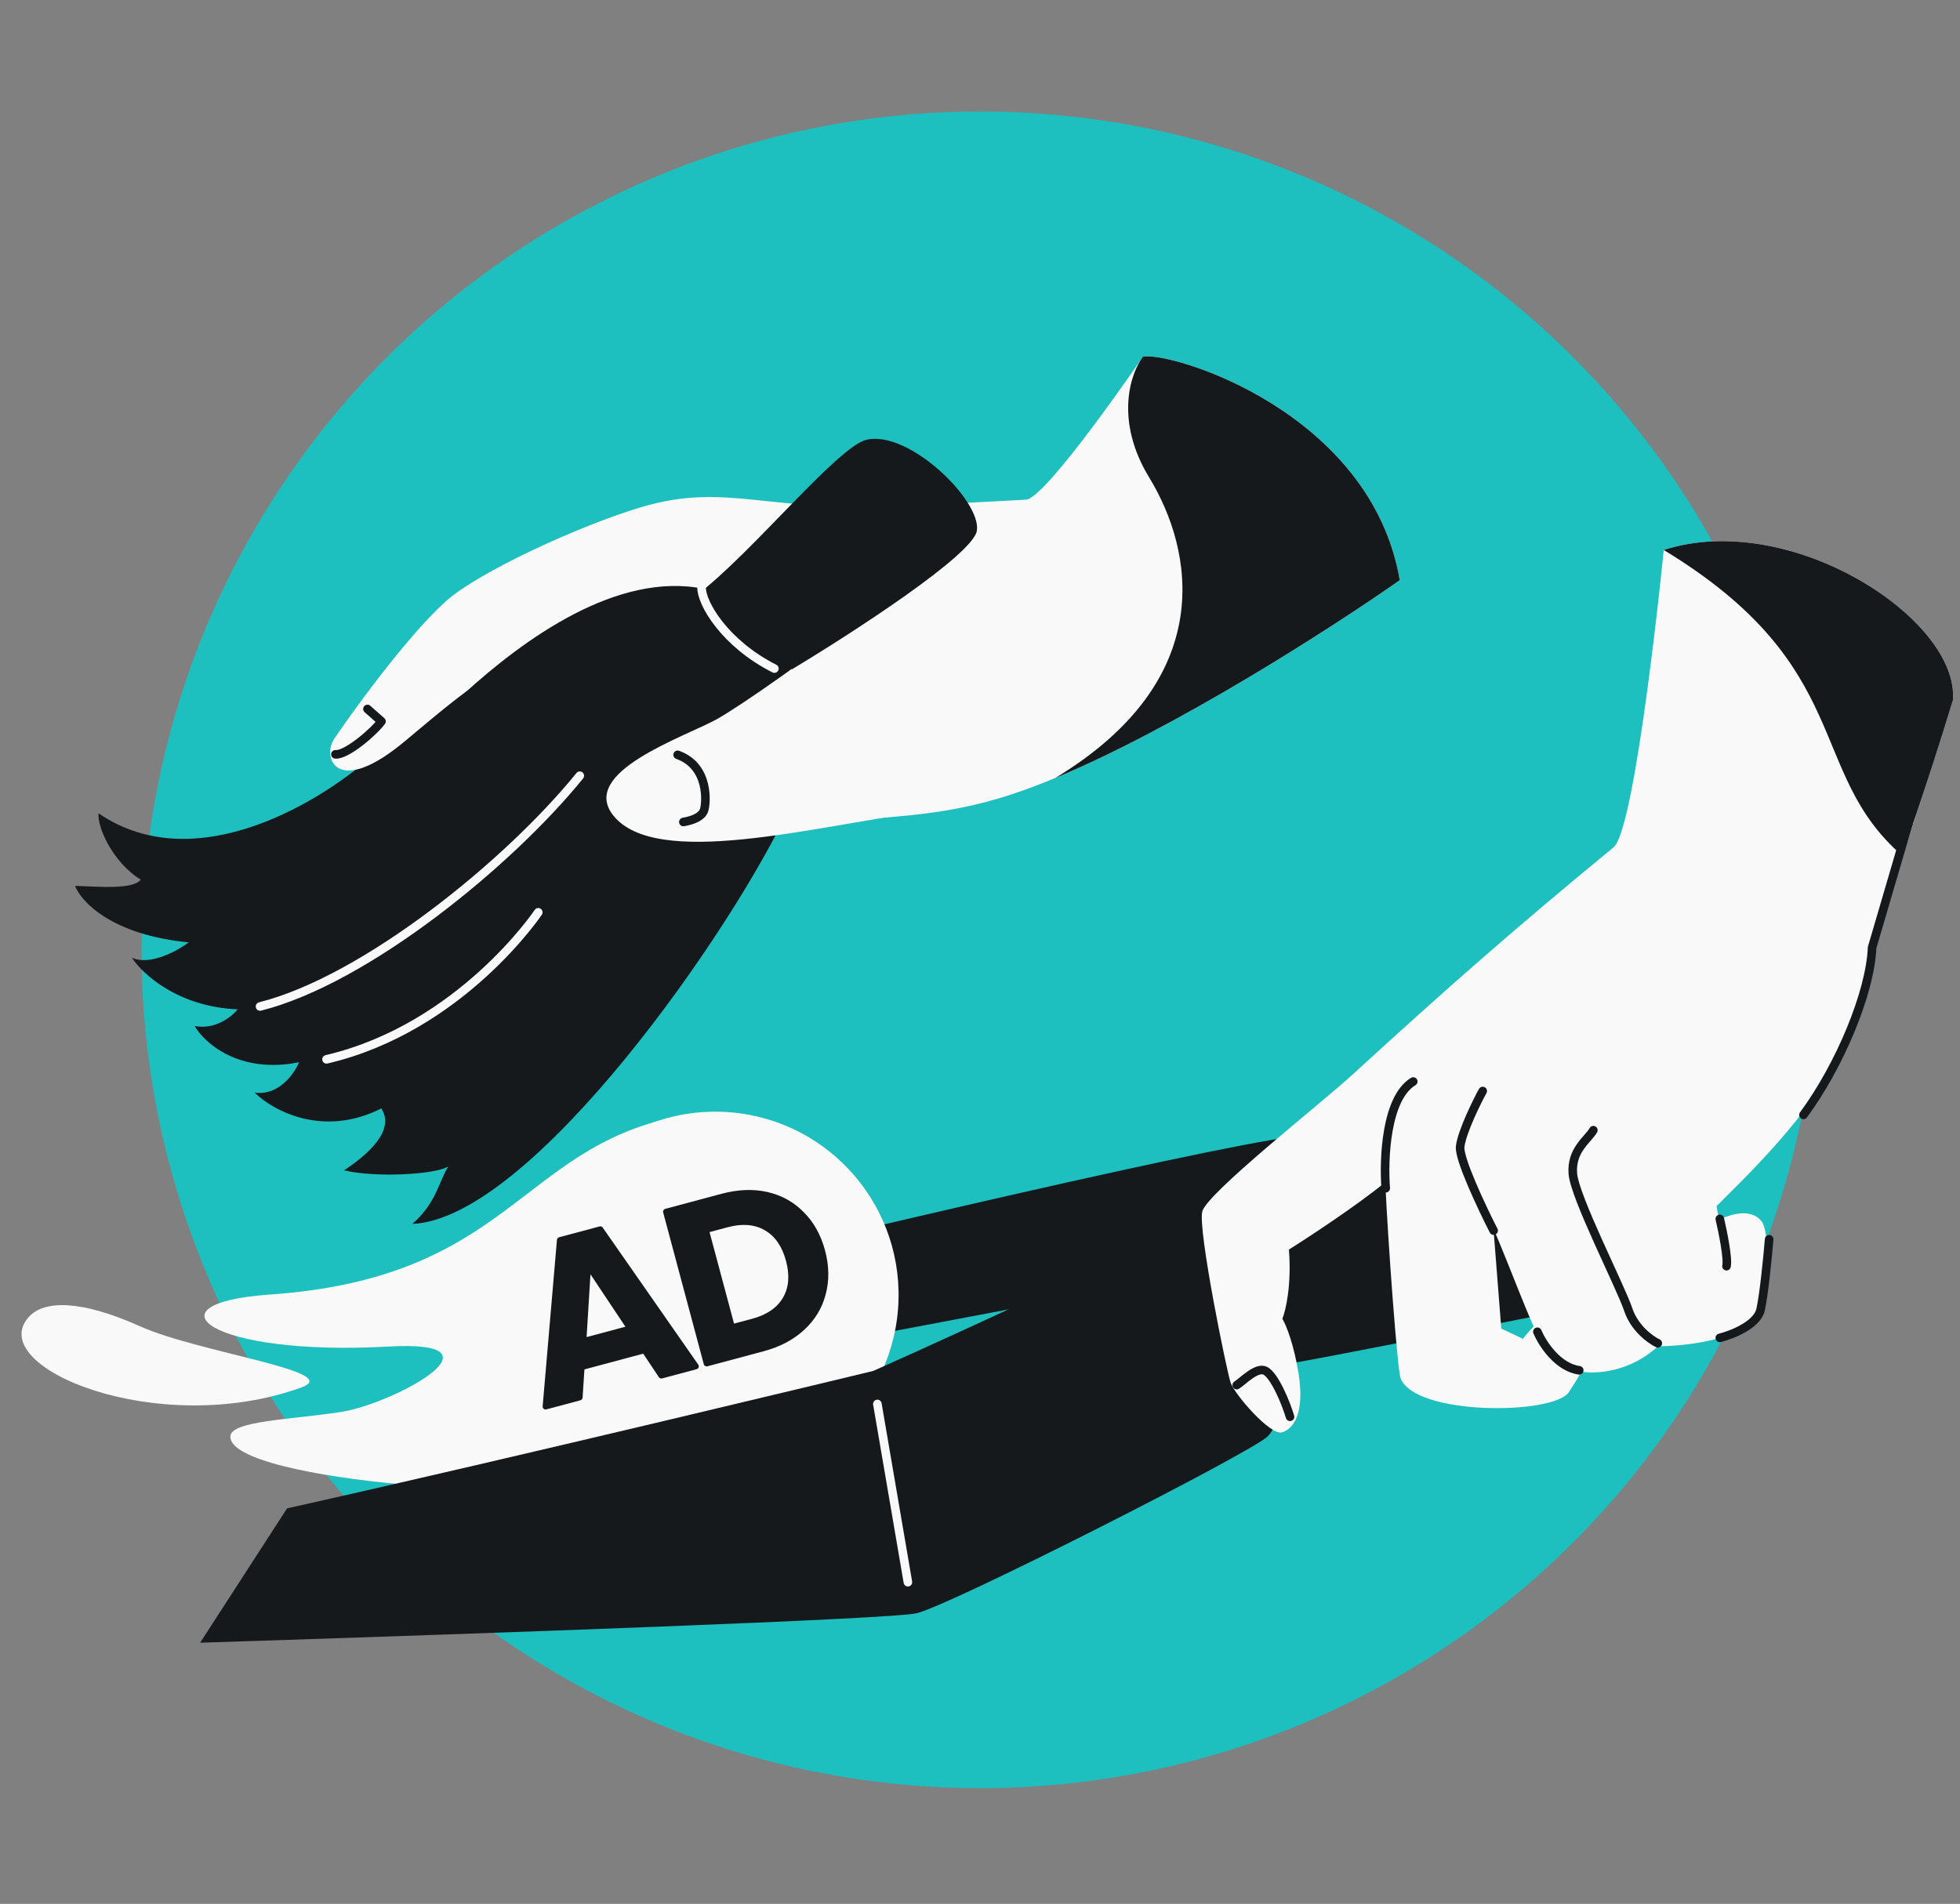
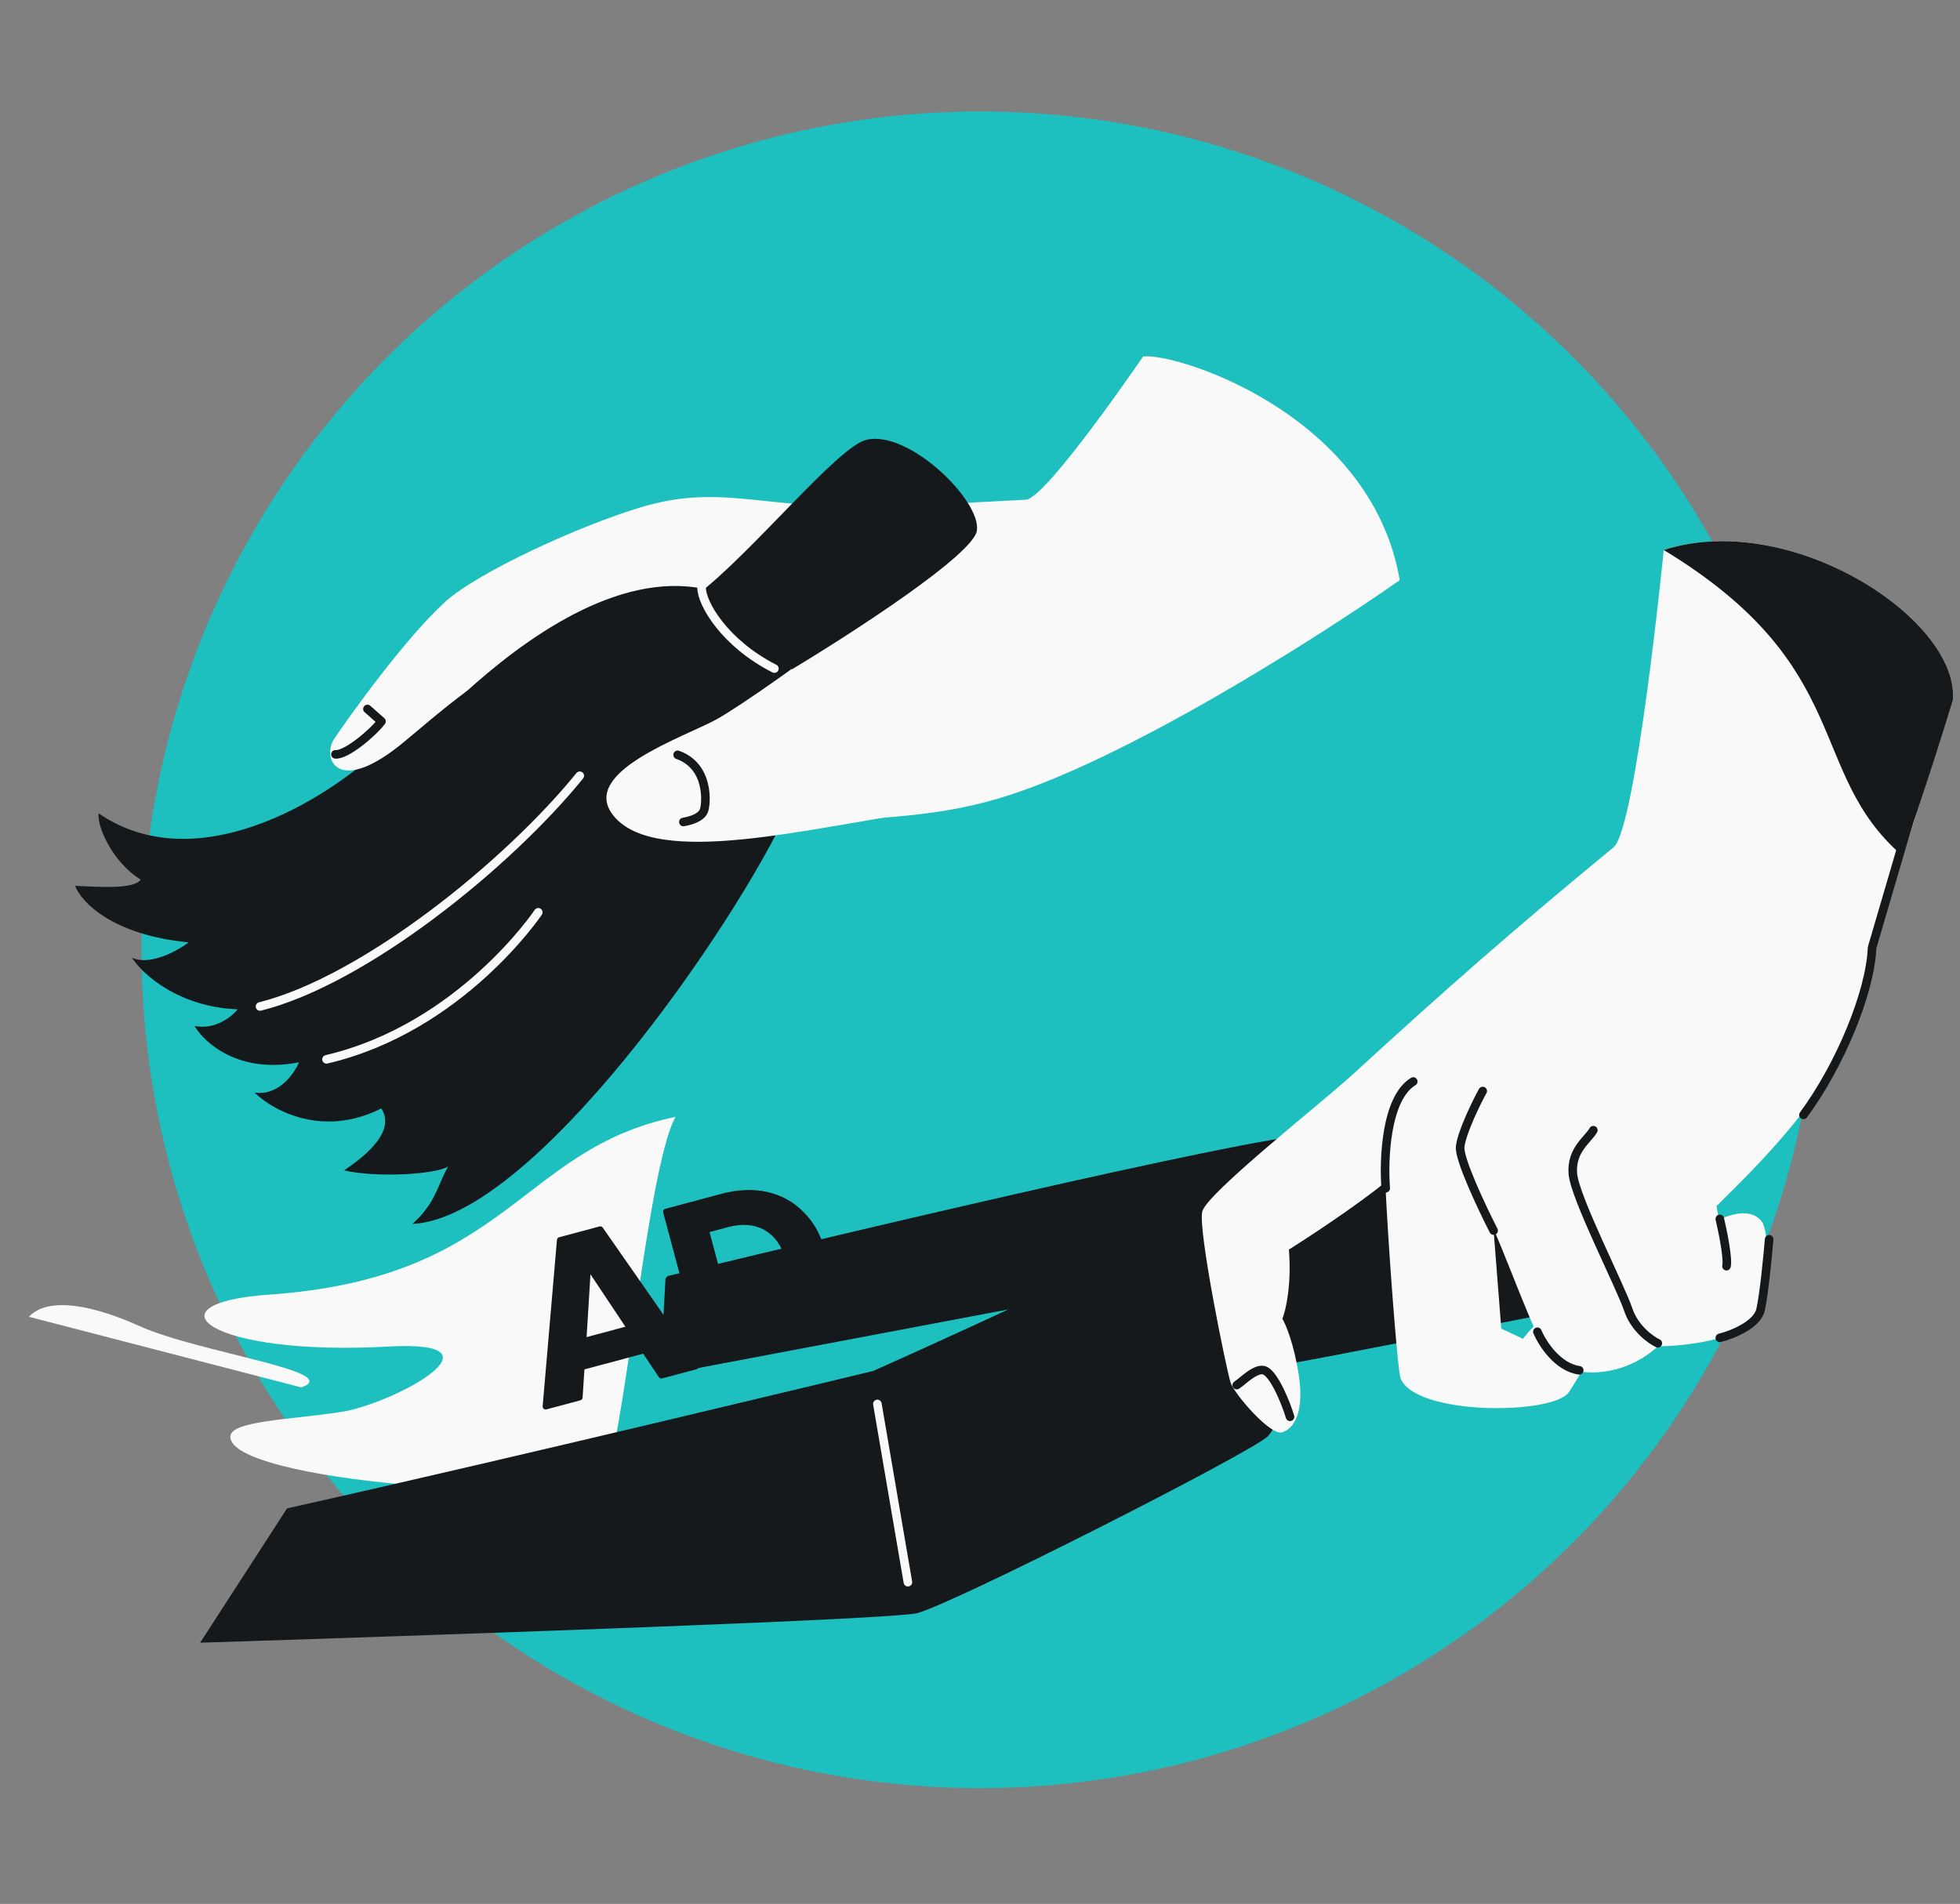
<svg xmlns="http://www.w3.org/2000/svg" width="457" height="444" viewBox="0 0 457 444" fill="none">
  <rect x="0" y="0" width="457" height="444" fill="#808080" stroke="none" />
  <g clip-path="url(#clip0_5754_4680)">
    <circle cx="228.5" cy="221.5" r="195.5" fill="#1EBFBF" />
    <path d="M96.142 285.423C124.012 284.214 171.145 216.533 184.202 187.982C157.172 177.008 82.598 251.532 88.155 257.55C92.601 262.364 87.466 268.134 80.231 272.929C87.297 274.638 101.323 273.977 104.522 272.024C102.237 275.678 101.778 280.475 96.142 285.423Z" fill="#16191C" />
    <path d="M22.991 189.678C45.77 205.281 75.789 186.548 87.951 175.232C98.209 164.701 122.837 143.839 139.285 144.637C159.845 145.633 170.195 165.664 169.811 173.05C169.428 180.437 110.696 244.534 92.112 256.636C77.245 266.317 64.088 259.444 59.369 254.798C64.973 255.591 68.609 250.409 69.727 247.719C55.776 250.517 47.671 243.244 45.362 239.259C50.175 240.235 54.069 237.078 55.415 235.378C41.526 234.825 33.183 227.121 30.747 223.339C34.95 225.289 41.332 221.768 43.998 219.764C26.089 218.052 18.872 210.262 17.503 206.581C23.29 206.812 31.082 207.449 32.809 205.14C25.988 200.873 22.61 192.546 22.991 189.678Z" fill="#16191C" />
    <path d="M125.505 212.754C125.505 212.754 107.462 239.706 76.131 247.041M135.184 180.905C118.54 201.438 85.127 228.552 60.628 234.716" stroke="#F9F9F9" stroke-width="2" stroke-linecap="round" />
    <path d="M149.342 118.326C164.809 113.7 173.566 116.927 193.136 118.152C199.76 118.566 220.518 117.575 239.216 116.528C243.925 116.264 266.493 83.177 266.493 83.177C273.093 81.927 319.624 95.97 326.37 135.299C307.149 148.761 261.512 177.795 232.731 186.229C216.657 190.988 202.22 190.682 183.788 192.148C156.145 194.347 160.454 159.566 155.963 155.909C151.471 152.253 127.636 155.139 121.467 155.517C115.299 155.896 110.805 159.017 94.657 172.642C78.509 186.267 75.011 176.688 77.905 172.332C80.947 167.753 94.475 148.761 103.882 140.282C111.597 133.328 135.325 122.518 149.342 118.326Z" fill="#F9F9F9" />
-     <path d="M326.373 135.3C319.628 95.971 273.096 81.928 266.497 83.178C263.591 87.014 259.818 98.028 267.973 111.397C278.168 128.11 284.34 158.263 246.082 181.414C274.107 169.759 309.919 146.824 326.373 135.3Z" fill="#16191C" />
    <path d="M164.184 137.334C143.93 133.139 122.07 149.123 108.283 161.683L159.646 173.543C168.785 172.48 189.106 166.309 191.971 160.644C195.552 153.564 178.324 140.262 164.184 137.334Z" fill="#16191C" />
    <path d="M167.105 167.739C171.751 165.191 190.736 152.245 201.425 142.832C229.298 134.845 247.107 164.626 239.185 173.228C231.263 181.83 229.46 187.378 214.782 189.356C189.732 192.731 152.971 202.691 143.004 190.177C134.936 180.047 159.456 171.934 167.105 167.739Z" fill="#F9F9F9" />
    <path d="M202.048 102.55C195.325 104.099 175.311 129.041 162.439 138.784L184.669 156.077C198.708 147.629 226.986 129.332 227.78 123.728C228.772 116.722 211.948 100.269 202.048 102.55Z" fill="#16191C" />
    <path d="M163.585 136.957C163.515 140.734 169.056 150.089 180.558 155.914" stroke="#F9F9F9" stroke-width="2" stroke-linecap="round" />
    <path d="M157.999 176.029C165.506 178.706 164.692 187.465 164.147 188.991C163.628 190.448 161.687 191.276 159.337 191.693M85.675 165.333L88.949 168.228C87.095 170.741 80.768 176.16 78.209 175.916" stroke="#16191C" stroke-width="2" stroke-linecap="round" stroke-linejoin="round" />
    <path d="M380.123 302.6C354.735 307.602 303.542 317.637 301.88 317.767C293.865 315.049 291.696 294.409 291.613 284.429L363.667 261.385L380.123 302.6Z" fill="#16191C" />
    <path d="M307.572 265.766C304.586 263.212 205.38 286.519 156.15 298.492L155.002 319.483L236.708 304.046L275.975 307.25C280.606 304.102 311.305 268.958 307.572 265.766Z" fill="#16191C" stroke="#16191C" stroke-width="2" stroke-linecap="round" stroke-linejoin="round" />
    <path d="M62.806 301.906C118.653 298.041 121.055 268.014 157.521 260.454C150.735 272.481 145.204 340.04 140.833 344.139C133.292 351.211 52.846 345.628 53.724 334.904C54.013 331.364 67.504 331.095 79.489 329.28C91.474 327.464 119.531 312.406 90.58 314.02C48.612 316.359 33.655 303.924 62.806 301.906Z" fill="#F9F9F9" stroke="#1EBFBF" stroke-width="https://surfshark.com/wp-content/uploads/2024/10/2" />
-     <path d="M6.75 307.082C10.323 303.156 18.966 303.141 32.653 309.299C46.34 315.457 80.482 319.855 70.277 323.557C36.835 335.688 -3.917 318.8 6.75 307.082Z" fill="#F9F9F9" stroke="#1EBFBF" stroke-width="https://surfshark.com/wp-content/uploads/2024/10/2" />
-     <circle cx="166.78" cy="301.981" r="42.735" transform="rotate(4.678 166.78 301.981)" fill="#F9F9F9" />
+     <path d="M6.75 307.082C10.323 303.156 18.966 303.141 32.653 309.299C46.34 315.457 80.482 319.855 70.277 323.557Z" fill="#F9F9F9" stroke="#1EBFBF" stroke-width="https://surfshark.com/wp-content/uploads/2024/10/2" />
    <path d="M149.972 315.683L136.267 319.351L135.838 325.933C135.819 326.227 135.614 326.477 135.329 326.553L127.391 328.678C126.93 328.801 126.486 328.429 126.527 327.953L129.86 289.137C129.885 288.848 130.088 288.606 130.368 288.531L139.792 286.009C140.072 285.934 140.369 286.042 140.535 286.28L162.811 318.242C163.084 318.634 162.885 319.178 162.424 319.301L154.382 321.454C154.096 321.53 153.794 321.416 153.631 321.171L149.972 315.683ZM145.822 309.395L137.674 297.17L136.773 311.817L145.822 309.395Z" fill="#16191C" />
    <path d="M168.206 278.404C172.077 277.368 175.665 277.23 178.97 277.989C182.275 278.749 185.085 280.314 187.401 282.683C189.743 285.009 191.399 287.985 192.369 291.612C193.331 295.203 193.383 298.609 192.525 301.828C191.703 305.038 190.032 307.802 187.513 310.12C185.03 312.429 181.87 314.097 178.034 315.123L164.943 318.627C164.575 318.726 164.198 318.507 164.099 318.14L154.628 282.751C154.529 282.383 154.747 282.006 155.115 281.908L168.206 278.404ZM175.387 307.536C178.769 306.631 181.155 305.002 182.543 302.65C183.932 300.298 184.173 297.43 183.268 294.048C182.363 290.665 180.716 288.284 178.329 286.905C175.942 285.526 173.058 285.289 169.675 286.195L165.438 287.329L171.15 308.67L175.387 307.536Z" fill="#16191C" />
    <path d="M283.146 283.001C272.834 287.754 229.48 308.209 203.624 319.703C203.624 319.703 120.473 339.806 66.933 351.759L46.662 383.091C113.906 380.923 208.2 377.59 213.784 376.205C221.986 374.171 291.681 338.77 295.566 334.983C298.674 331.953 301.319 319.438 302.254 313.559L283.146 283.001Z" fill="#16191C" />
    <path d="M211.687 368.97L204.572 327.409" stroke="#F9F9F9" stroke-width="2" stroke-linecap="round" />
    <path d="M376.222 197.594C381.459 193.283 387.925 128.26 387.925 128.26C417.524 118.732 456.891 144.446 455.349 163.299C449.246 183.284 436.457 220.869 436.457 220.869C437.765 246.545 406.526 274.764 400.726 280.79C396.086 285.612 363.705 285.539 348.095 284.9L350.042 309.83L355.106 312.222C355.106 312.222 361.5 303.09 369.28 304.573C377.06 306.055 369.764 318.651 365.828 324.622C362.279 330.008 329.931 330.173 326.561 321.418C325.841 319.548 323.666 290.291 322.992 275.713C316.179 281.261 305.178 288.483 300.528 291.401C301.177 299.711 299.781 305.626 299.002 307.545C299.803 308.876 301.683 313.327 302.799 320.486C304.195 329.435 301.695 333.114 298.979 334.022C296.263 334.931 287.835 325.138 286.926 322.422C286.017 319.707 279.267 286.791 280.327 282.528C281.388 278.264 307.963 257.381 315.451 250.522C337.689 230.157 352.888 216.799 376.222 197.594Z" fill="#F9F9F9" />
    <path d="M455.347 163.297C449.243 183.282 443.5 199.5 443.5 199.5C421 180 432.882 155.533 387.923 128.258C417.521 118.73 456.889 144.444 455.347 163.297Z" fill="#16191C" />
    <path d="M360.969 315.947C357.02 309.985 350.961 291.879 346.547 282.934C344.567 275.424 397.728 269.183 398.583 271.206C399.437 273.23 400.302 284.31 400.995 284.256C401.687 284.202 407.704 280.945 410.798 284.884C412.345 286.853 413.427 300.703 409.066 307.314C405.577 312.603 392.168 313.976 386.592 313.946C377.491 322.321 364.443 321.191 360.969 315.947Z" fill="#F9F9F9" />
    <path d="M386.54 313.254C384.852 312.456 381.113 309.776 379.658 305.43C377.841 299.998 367.162 279.233 366.729 273.693C366.297 268.153 370.29 265.751 371.512 263.566M348.258 286.98C345.517 281.62 340.12 270.197 340.458 267.384C340.88 263.867 344.494 256.618 345.717 254.432M323.101 277.1C322.579 270.406 323.13 256.056 329.519 252.213M358.461 310.569C359.601 313.267 363.148 318.842 368.221 319.561M400.997 284.255C401.693 287.22 402.979 293.576 402.555 295.281M288.366 323.009C289.697 322.209 293.075 318.58 295.075 319.699C297.26 320.922 299.843 327.223 300.787 330.4M420.5 260C429 248.5 436.1 231.4 436.5 221L445 192M400.997 312C403.831 311.287 409.7 308.974 410.5 305.43C411.3 301.886 412.167 293 412.5 289" stroke="#16191C" stroke-width="2" stroke-linecap="round" stroke-linejoin="round" />
  </g>
  <defs>
    <clipPath id="clip0_5754_4680">
      <rect x="0.052" width="456" height="444" rx="48" fill="white" />
    </clipPath>
  </defs>
</svg>